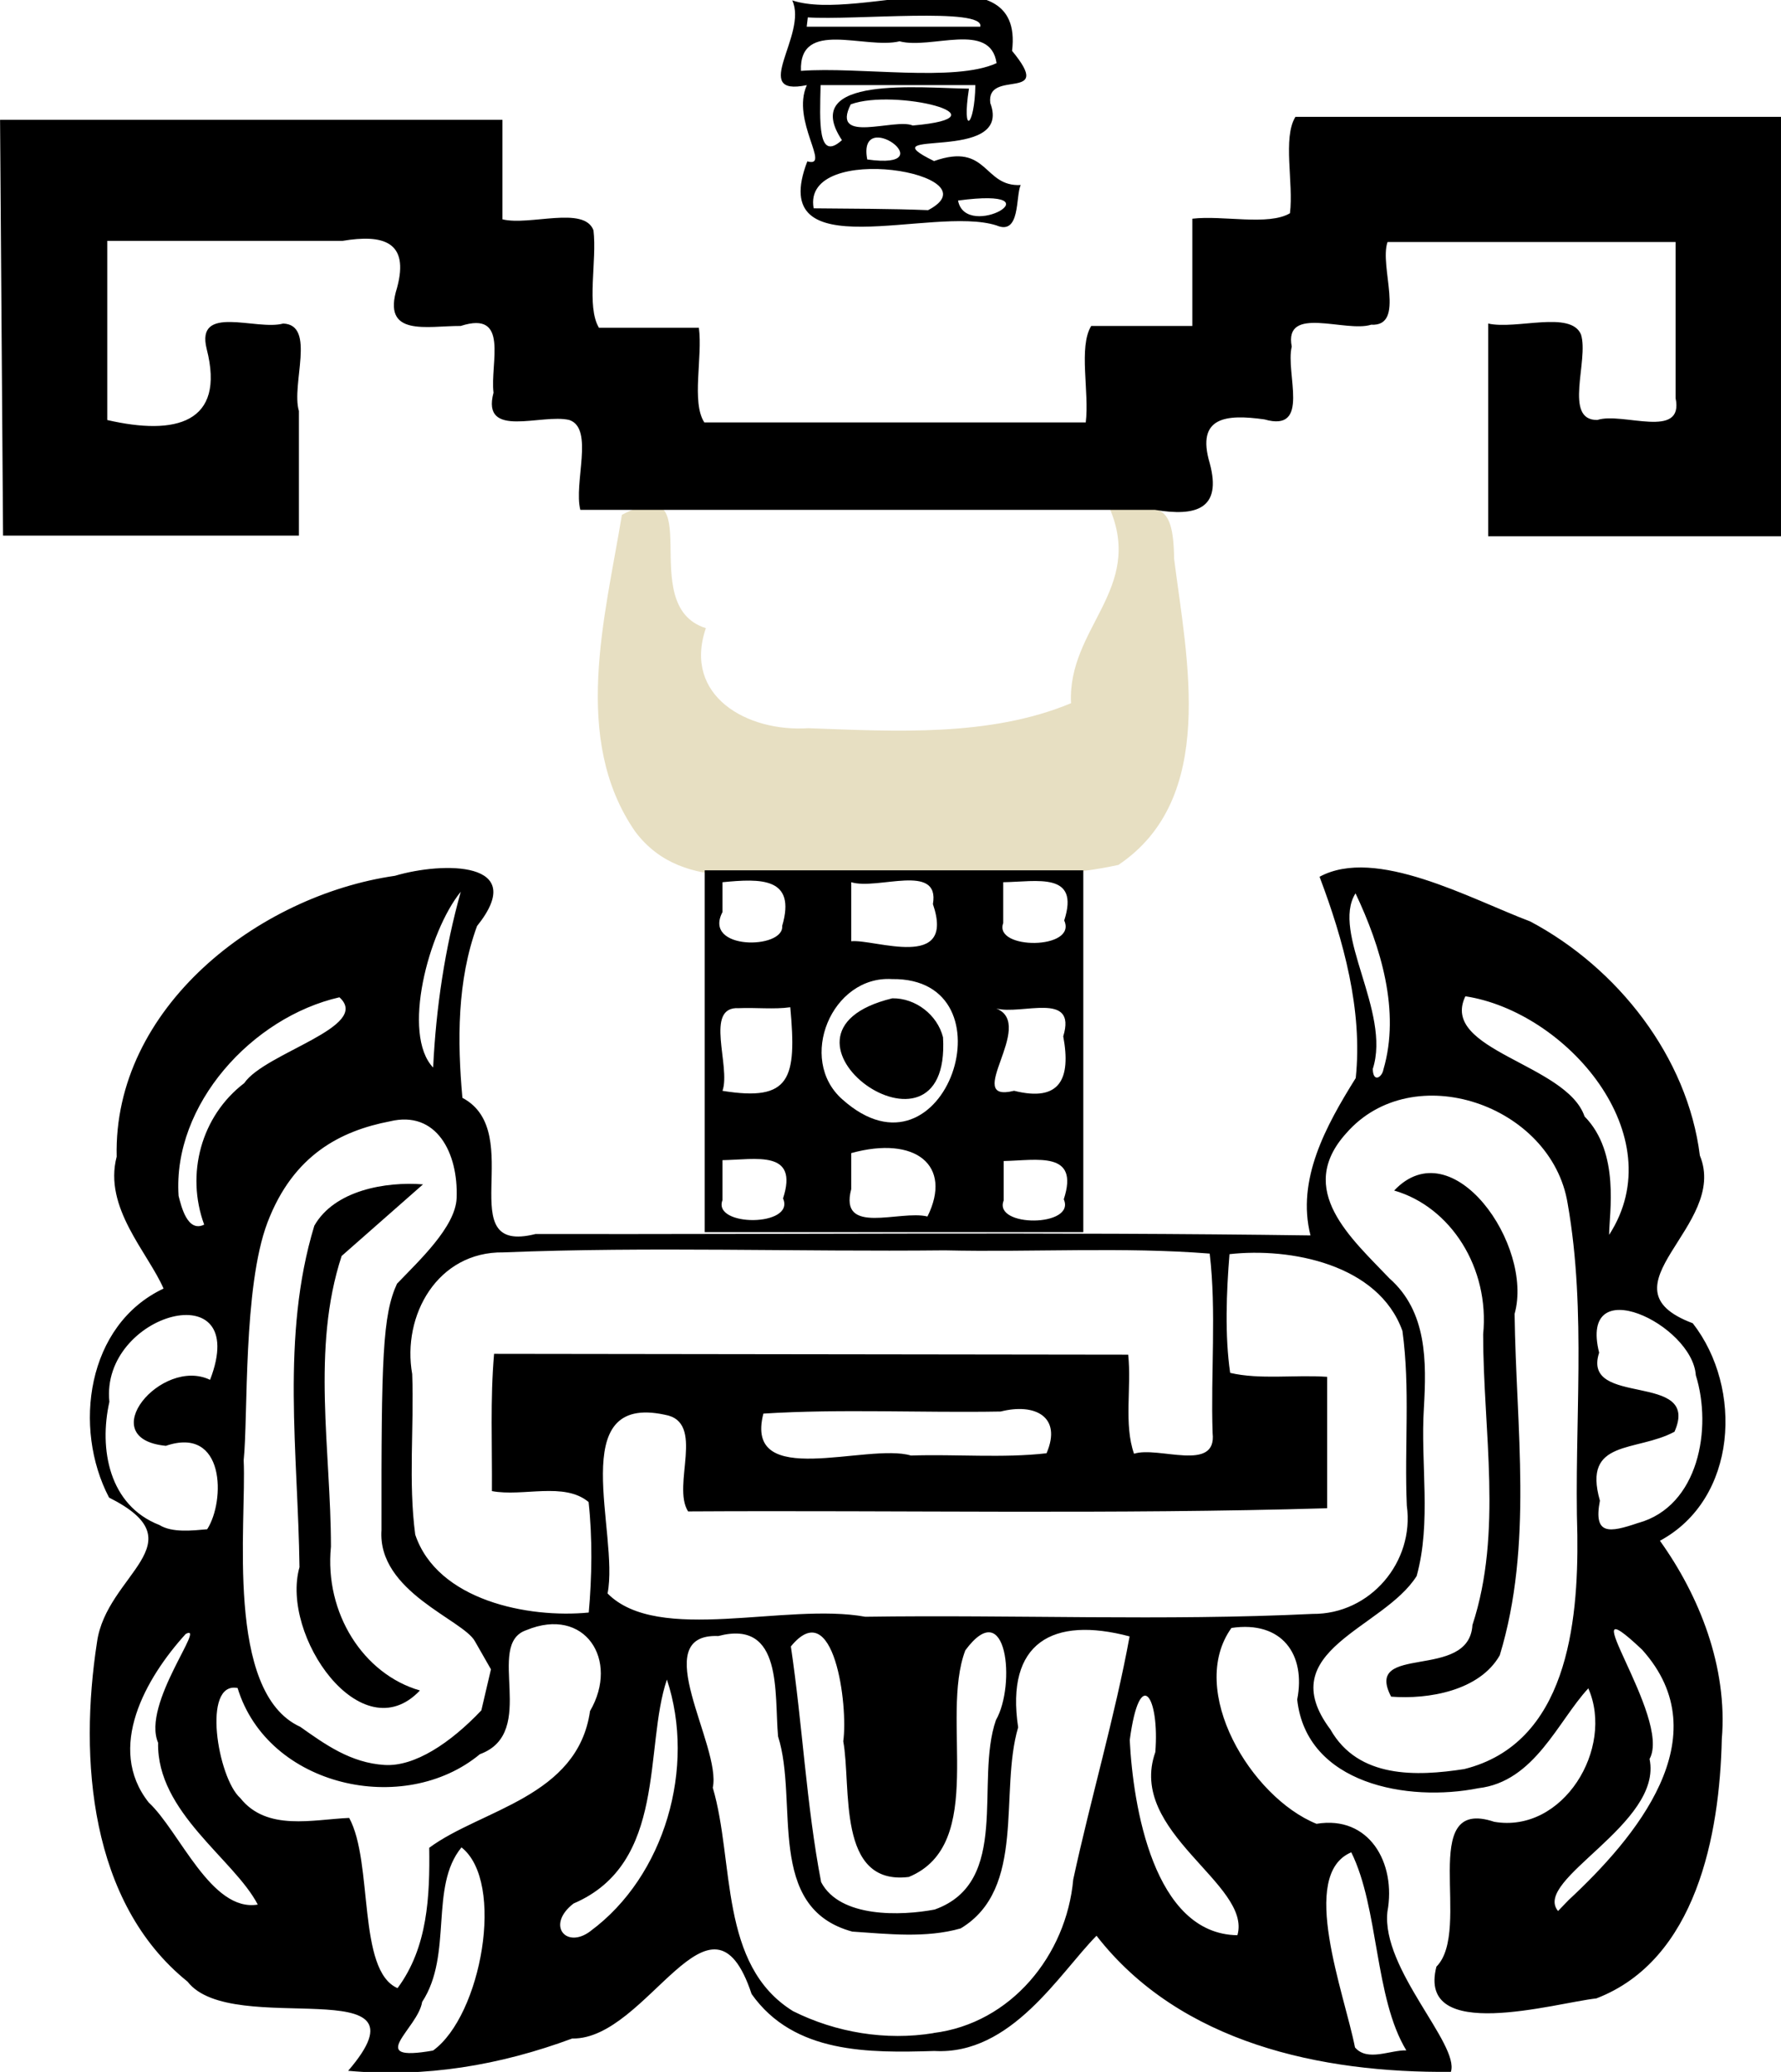
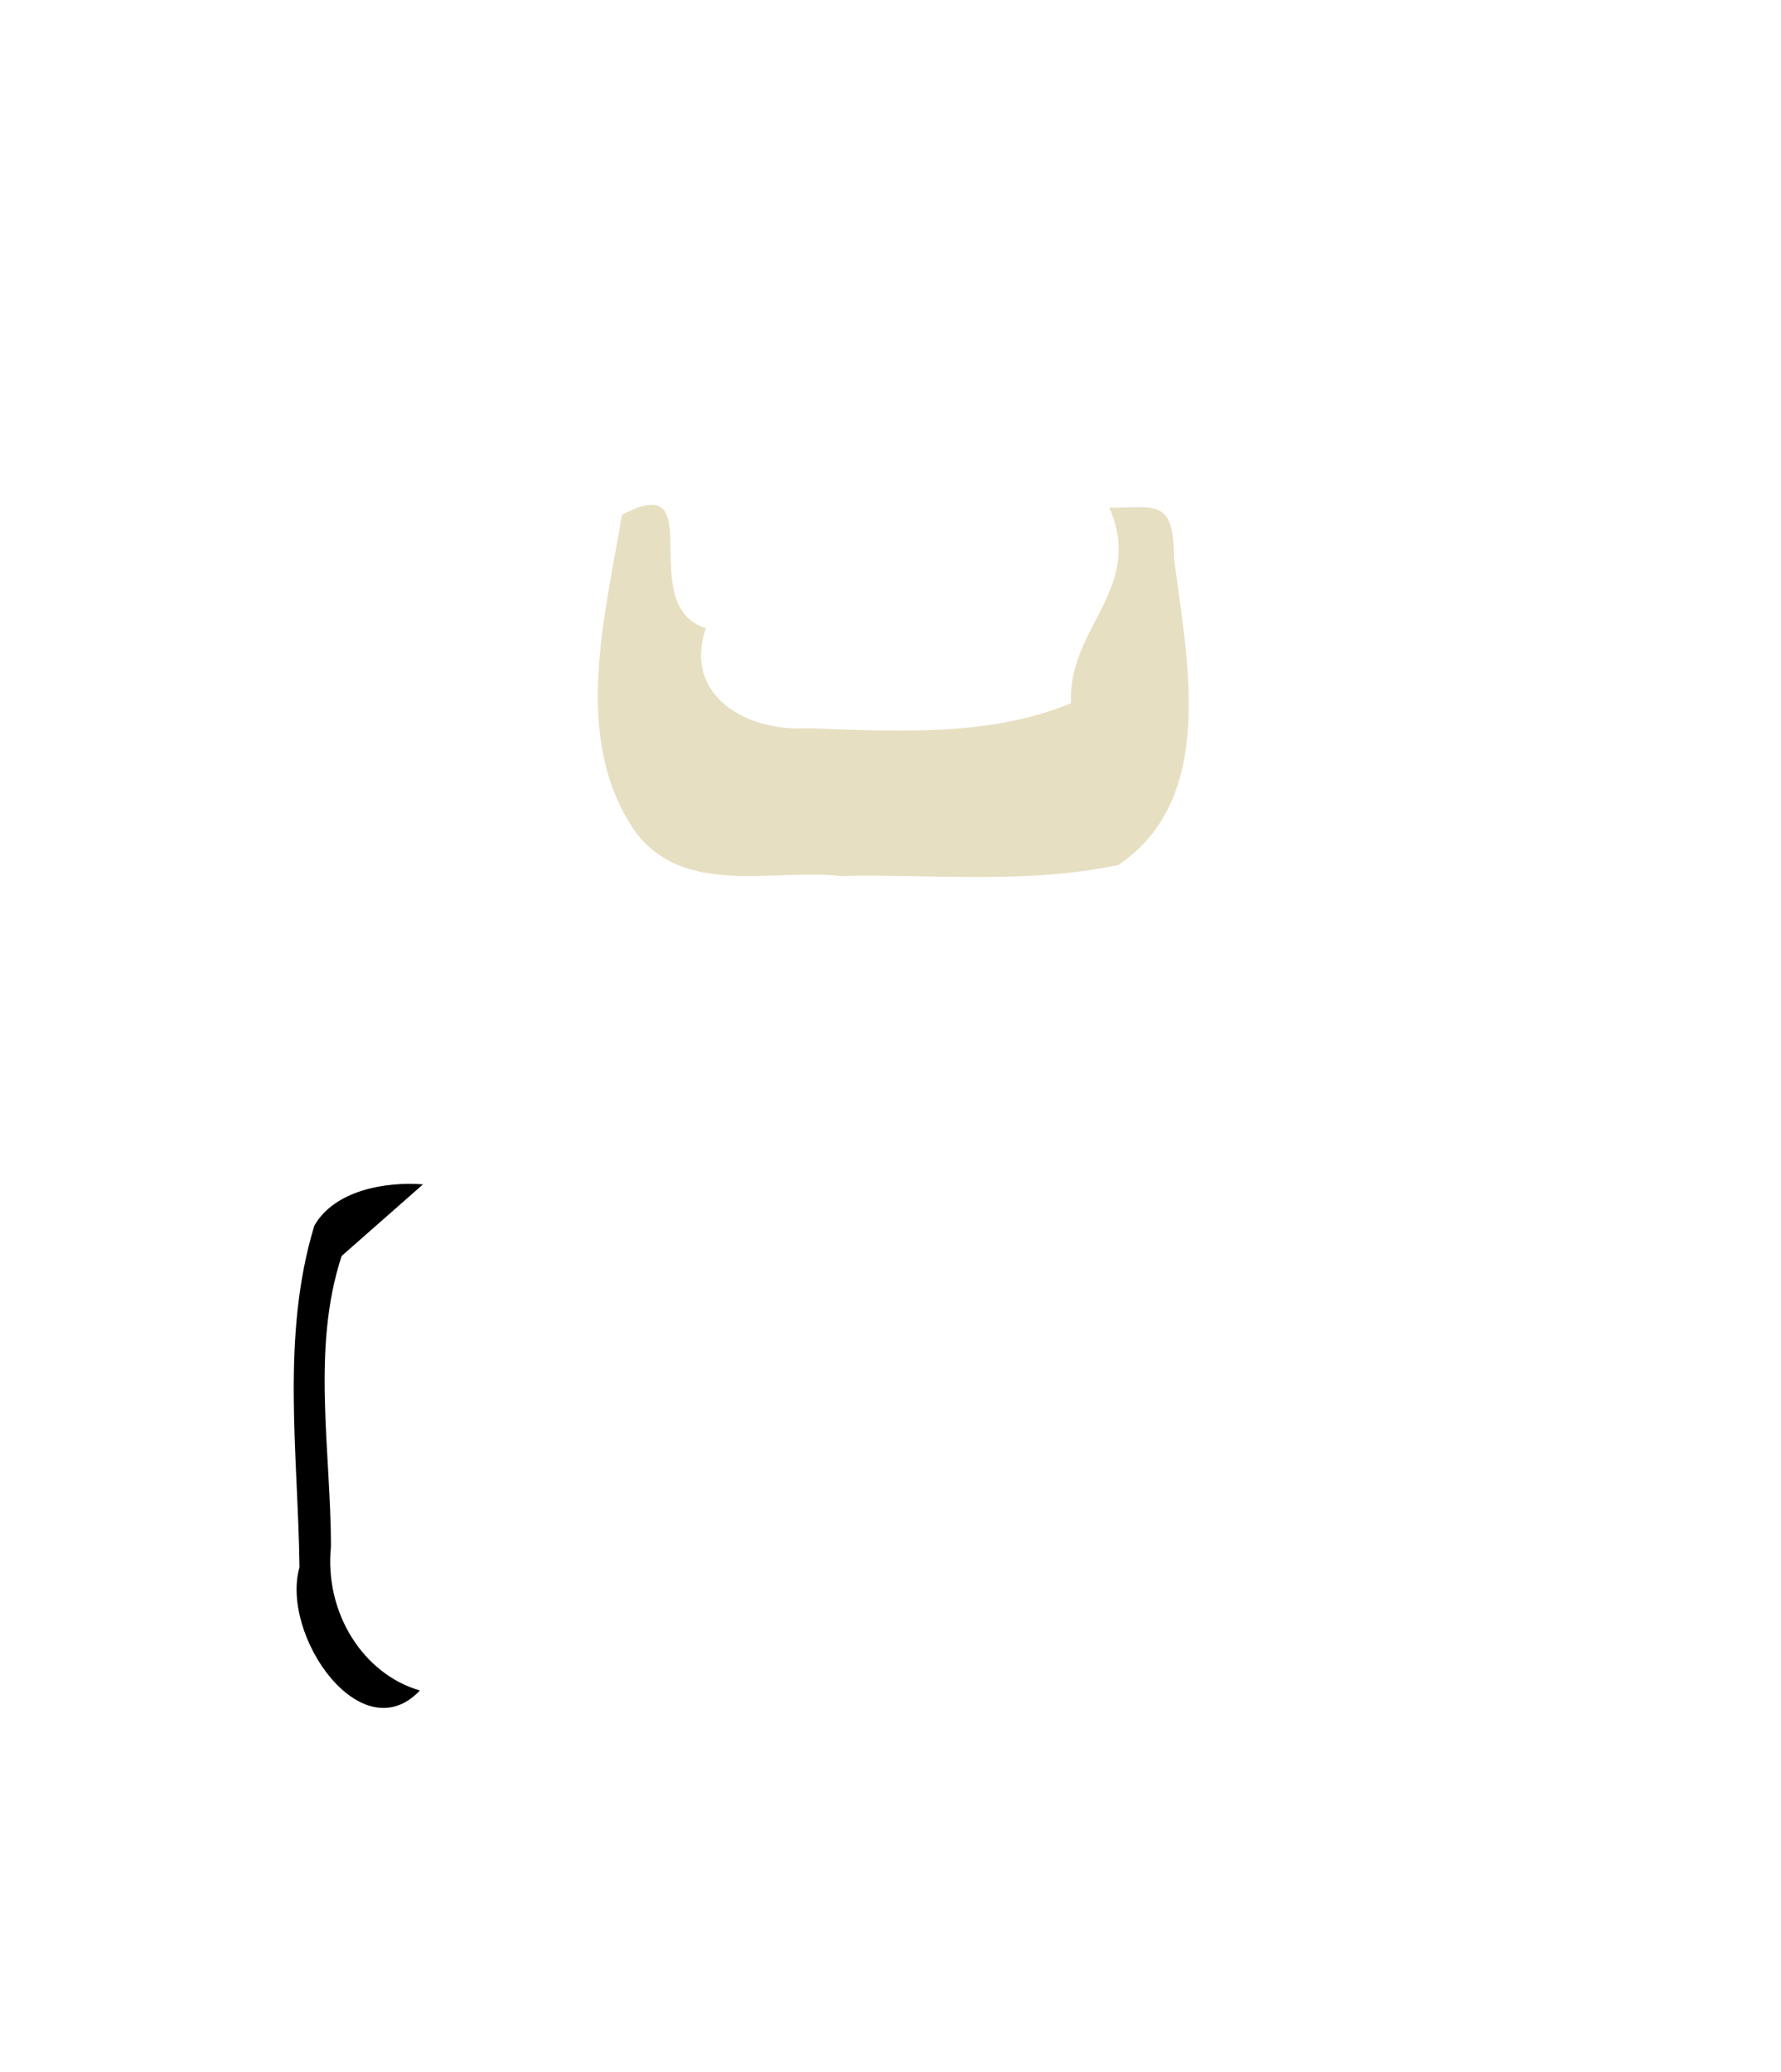
<svg xmlns="http://www.w3.org/2000/svg" xmlns:ns1="http://sodipodi.sourceforge.net/DTD/sodipodi-0.dtd" xmlns:ns2="http://www.inkscape.org/namespaces/inkscape" width="139.4" height="162.09" version="1.1" viewBox="0 0 36.883 42.887" id="svg5" ns1:docname="mapa_3.svg" ns2:version="1.4 (86a8ad7, 2024-10-11)">
  <defs id="defs5" />
  <ns1:namedview id="namedview5" pagecolor="#ffffff" bordercolor="#000000" borderopacity="0.25" ns2:showpageshadow="2" ns2:pageopacity="0.0" ns2:pagecheckerboard="0" ns2:deskcolor="#d1d1d1" ns2:zoom="4.9787156" ns2:cx="36.65604" ns2:cy="51.117601" ns2:window-width="1920" ns2:window-height="1009" ns2:window-x="-8" ns2:window-y="-8" ns2:window-maximized="1" ns2:current-layer="g5" />
  <g transform="translate(-.266 -2.741)" id="g5">
-     <path d="m21.404 6.571c-0.782 0.041-0.673-0.893-1.795-0.496-1.456-0.714 1.647 0.073 1.165-1.201-0.092-0.722 1.346 2.613e-4 0.451-1.08 0.261-2.136-3.157-0.576-4.552-1.045 0.329 0.71-0.897 2.002 0.302 1.754-0.332 0.74 0.511 1.72 0.01 1.578-0.873 2.265 2.588 0.901 3.917 1.326 0.5 0.213 0.394-0.605 0.501-0.835zm-1.298 0.321c2.153-0.289 0.164 0.857 0 0zm-2.99 0.161c-0.257-1.412 3.811-0.713 2.37 0.038-0.79-0.032-1.58-0.029-2.37-0.038zm1.11-1.011c-0.215-1.129 1.638 0.23 0 0zm-0.966-1.539h3.205c-0.015 0.874-0.286 1.062-0.133 0.073-0.985-0.01-3.529-0.285-2.63 1.066-0.506 0.455-0.459-0.38-0.442-1.139zm0.624 0.398c0.909-0.335 3.32 0.262 1.284 0.438-0.368-0.16-1.706 0.398-1.284-0.438zm-1.031-0.692c-0.041-1.084 1.332-0.44 2.042-0.613 0.653 0.174 1.882-0.422 2.009 0.452-0.868 0.4-2.851 0.07-4.052 0.16zm0.142-1.108c0.952 0.064 3.67-0.217 3.572 0.193h-3.595l0.023-0.193z" stroke-width=".075" id="path1" />
-     <path d="M 7.477,45.603 C 9.318,43.463 5.076,44.956 4.149,43.758 2.118,42.122 1.903,39.141 2.274,36.737 2.465,35.321 4.405,34.684 2.524,33.739 1.77,32.297 2.061,30.162 3.653,29.413 3.328,28.666 2.405,27.737 2.682,26.683 c -0.074,-3.078 2.925,-5.405 5.763,-5.814 0.985,-0.292 2.788,-0.315 1.7,1.04 -0.415,1.13 -0.409,2.385 -0.303,3.556 1.356,0.716 -0.26,3.266 1.514,2.819 5.346,0.009 10.721,-0.045 16.049,0.029 -0.293,-1.157 0.32,-2.269 0.937,-3.257 0.148,-1.403 -0.254,-2.859 -0.749,-4.167 1.164,-0.629 3.102,0.448 4.365,0.926 1.807,0.96 3.256,2.8 3.511,4.845 0.606,1.461 -2.142,2.722 -0.147,3.471 1.045,1.339 0.929,3.636 -0.68,4.502 0.813,1.134 1.407,2.612 1.281,4.108 -0.043,1.973 -0.527,4.57 -2.598,5.365 -0.843,0.091 -3.722,0.944 -3.312,-0.657 0.757,-0.761 -0.417,-3.538 1.196,-2.999 1.426,0.246 2.495,-1.519 1.95,-2.762 -0.629,0.677 -1.111,1.932 -2.277,2.067 -1.456,0.292 -3.561,-0.081 -3.752,-1.835 0.183,-0.933 -0.315,-1.638 -1.362,-1.482 -0.925,1.293 0.404,3.505 1.762,4.054 1.088,-0.181 1.655,0.807 1.468,1.821 -0.127,1.186 1.498,2.741 1.315,3.313 -2.676,0.027 -5.608,-0.59 -7.339,-2.817 -0.768,0.776 -1.761,2.474 -3.358,2.385 -1.348,0.04 -2.907,0.063 -3.785,-1.179 -0.841,-2.533 -2.149,0.951 -3.715,0.921 -1.506,0.557 -3.043,0.815 -4.642,0.668 z m 21.913,-0.421 c -0.662,-1.088 -0.567,-2.945 -1.14,-4.1 -1.097,0.46 -0.144,2.913 0.077,4.039 0.259,0.302 0.733,0.049 1.063,0.061 z m -20.156,0.003 c 1.001,-0.722 1.5,-3.489 0.589,-4.205 -0.671,0.815 -0.172,2.216 -0.815,3.199 -0.087,0.557 -1.207,1.258 0.227,1.006 z m 10.364,-0.363 c 1.605,-0.199 2.753,-1.611 2.894,-3.179 0.362,-1.672 0.866,-3.383 1.167,-5.03 -1.595,-0.423 -2.572,0.129 -2.308,1.882 -0.397,1.347 0.178,3.34 -1.19,4.162 -0.718,0.206 -1.511,0.115 -2.245,0.066 -1.812,-0.491 -1.105,-2.687 -1.537,-4.04 -0.081,-0.884 0.108,-2.432 -1.237,-2.078 -1.498,-0.06 0.071,2.277 -0.115,3.139 0.453,1.536 0.122,3.671 1.661,4.625 0.888,0.445 1.929,0.616 2.911,0.455 z m -11.1,-0.928 c 0.629,-0.845 0.67,-1.912 0.657,-2.906 1.075,-0.795 3.075,-1.045 3.33,-2.83 0.614,-1.054 -0.106,-2.176 -1.318,-1.675 -0.871,0.294 0.262,2.12 -0.963,2.568 -1.567,1.3 -4.391,0.682 -5.018,-1.37 -0.744,-0.144 -0.412,1.864 0.056,2.278 0.55,0.693 1.504,0.443 2.255,0.411 0.502,0.916 0.164,3.16 1.001,3.523 z m 17.394,-1.096 c 0.303,-1.059 -2.289,-2.129 -1.7,-3.79 0.091,-1.141 -0.321,-1.817 -0.53,-0.248 0.068,1.355 0.492,4.015 2.23,4.038 z m -13.399,-0.085 c 1.544,-1.138 2.186,-3.392 1.584,-5.207 -0.478,1.408 0.012,3.804 -1.934,4.636 -0.574,0.444 -0.153,0.952 0.35,0.572 z m 7.133,-0.448 c 1.582,-0.568 0.824,-2.65 1.265,-3.92 0.416,-0.722 0.232,-2.614 -0.634,-1.444 -0.535,1.41 0.465,4.016 -1.17,4.691 -1.502,0.186 -1.184,-1.864 -1.358,-2.808 0.105,-0.736 -0.192,-3.056 -1.085,-1.963 0.241,1.616 0.321,3.286 0.627,4.878 0.389,0.743 1.656,0.7 2.354,0.567 z m 13.125,-0.195 c 1.377,-1.279 3.152,-3.372 1.522,-5.182 -1.593,-1.505 0.629,1.413 0.154,2.262 0.282,1.345 -2.435,2.5 -1.895,3.147 l 0.219,-0.227 z m -27.147,0.094 c -0.488,-0.94 -2.094,-1.909 -2.064,-3.35 -0.345,-0.802 1.017,-2.491 0.572,-2.252 -0.829,0.912 -1.656,2.362 -0.767,3.488 0.641,0.595 1.292,2.275 2.26,2.114 z m 24.986,-2.805 c 2.122,-0.528 2.364,-3.006 2.342,-4.843 -0.07,-2.287 0.197,-4.609 -0.201,-6.863 -0.331,-2.044 -3.213,-3.034 -4.588,-1.452 -1.058,1.173 0.114,2.177 0.897,3.001 0.783,0.689 0.768,1.724 0.714,2.679 -0.074,1.157 0.16,2.358 -0.15,3.482 -0.688,1.095 -3.016,1.538 -1.785,3.178 0.577,1.017 1.786,0.97 2.772,0.818 z m -1.515,-1.499 c -0.582,-1.116 1.616,-0.315 1.684,-1.482 0.631,-1.92 0.222,-4.029 0.222,-6.017 0.137,-1.379 -0.675,-2.641 -1.843,-2.977 1.211,-1.279 2.894,1.136 2.494,2.553 0.03,2.35 0.389,4.78 -0.307,7.067 -0.417,0.734 -1.478,0.917 -2.251,0.856 z M 10.102,36.715 c -0.24,-0.447 -2.023,-1.023 -1.936,-2.304 -0.005,-3.564 0.024,-4.451 0.321,-5.098 0.443,-0.464 1.211,-1.172 1.235,-1.771 0.038,-0.934 -0.416,-1.825 -1.383,-1.59 -1.01,0.195 -1.998,0.688 -2.533,2.091 -0.511,1.34 -0.4,4.035 -0.494,4.924 0.062,1.29 -0.396,4.803 1.171,5.517 0.514,0.363 1.045,0.748 1.75,0.79 0.618,0.037 1.358,-0.451 2.001,-1.13 l 0.199,-0.85 z M 12.458,36.119 c 0.067,-0.728 0.079,-1.55 -0.003,-2.288 -0.507,-0.423 -1.357,-0.104 -2.002,-0.226 0.007,-0.94 -0.037,-1.905 0.045,-2.841 4.377,0.006 8.755,0.011 13.132,0.017 0.072,0.67 -0.094,1.442 0.121,2.051 0.5,-0.164 1.72,0.397 1.627,-0.427 -0.041,-1.23 0.081,-2.528 -0.06,-3.716 -1.78,-0.142 -3.668,-0.025 -5.49,-0.067 -3.044,0.032 -6.1,-0.08 -9.137,0.042 -1.367,-0.019 -2.104,1.308 -1.889,2.518 0.04,1.105 -0.082,2.233 0.063,3.324 0.459,1.365 2.344,1.735 3.592,1.613 z m 14.99,0.028 c 1.192,0.012 2.114,-1.074 1.952,-2.242 -0.053,-1.202 0.073,-2.431 -0.091,-3.616 -0.496,-1.385 -2.331,-1.729 -3.581,-1.588 -0.064,0.776 -0.099,1.694 0.014,2.457 0.62,0.145 1.347,0.035 2.008,0.082 v 2.72 c -4.4,0.13 -8.824,0.04 -13.234,0.066 -0.345,-0.538 0.37,-1.853 -0.48,-2.001 -2.087,-0.45 -0.941,2.453 -1.188,3.699 1.049,1.058 3.691,0.182 5.337,0.482 3.086,-0.045 6.185,0.09 9.264,-0.059 z m -22.891,-1.753 c 0.377,-0.587 0.371,-2.145 -0.856,-1.726 -1.521,-0.148 -0.09,-1.849 0.915,-1.366 0.867,-2.246 -2.275,-1.38 -2.085,0.455 -0.219,0.977 -0.009,2.144 1.036,2.55 0.264,0.164 0.683,0.115 0.989,0.088 z m 29.638,-0.13 c 1.253,-0.348 1.533,-1.962 1.19,-3.057 -0.069,-1.051 -2.431,-2.186 -2.002,-0.467 -0.376,1.148 2.122,0.373 1.56,1.637 -0.797,0.427 -1.91,0.145 -1.544,1.426 -0.137,0.716 0.187,0.668 0.796,0.46 z m -12.256,-1.442 c 0.327,-0.76 -0.243,-1.043 -0.949,-0.864 -1.632,0.029 -3.313,-0.058 -4.915,0.043 -0.412,1.596 2.149,0.598 3.056,0.868 0.928,-0.031 1.91,0.057 2.808,-0.047 z m 11.651,-4.521 c 1.335,-2.061 -0.887,-4.62 -2.977,-4.938 -0.542,1.122 2.096,1.394 2.468,2.487 0.742,0.754 0.508,2.014 0.509,2.451 z M 4.494,28.089 c -0.384,-1.046 -0.065,-2.245 0.829,-2.928 0.434,-0.634 2.65,-1.165 1.972,-1.777 -1.81,0.413 -3.456,2.223 -3.331,4.109 0.054,0.214 0.184,0.768 0.531,0.596 z m 24.421,-3.209 c 0.355,-1.208 -0.053,-2.541 -0.577,-3.648 -0.515,0.814 0.741,2.454 0.357,3.635 0.007,0.294 0.193,0.172 0.22,0.013 z M 9.236,24.838 c 0.059,-1.235 0.243,-2.464 0.572,-3.639 -0.67,0.823 -1.23,2.951 -0.572,3.639 z" stroke-width="0.095" id="path2" ns1:nodetypes="ccccccccccccccccccccccccccccccccccccccccccccccccccccccccccccccccccccccccccccccccccccccccccccccccccccccccccccccccccccccscsccsccccccccccccccccccccccccccccccccccccccccccccccccsccccccccccsccccccccc" />
    <path d="m 23.241,13.251 c 0.73,1.689 -0.871,2.479 -0.795,4.046 -1.687,0.701 -3.639,0.582 -5.443,0.517 -1.264,0.083 -2.599,-0.668 -2.119,-2.071 -1.508,-0.471 0.134,-3.343 -1.739,-2.345 -0.349,2.122 -1.049,4.642 0.276,6.557 1.019,1.352 2.799,0.767 4.242,0.918 1.919,-0.041 3.893,0.174 5.764,-0.229 2.054,-1.379 1.418,-4.256 1.154,-6.335 -0.016,-1.261 -0.356,-1.056 -1.34,-1.058 z" stroke-width="0.025" id="path3" ns1:nodetypes="ccccccccccc" style="fill:#e7dfc2" />
-     <path d="m14.86 20.756v7.489h7.84v-7.489h-7.84zm0.368 0.246c0.791-0.077 1.533-0.106 1.236 0.905 0.045 0.488-1.653 0.507-1.236-0.287v-0.618zm2.666 0c0.547 0.168 1.842-0.412 1.692 0.453 0.477 1.394-1.214 0.717-1.692 0.769 0-0.407 1e-6 -0.814 1e-6 -1.221zm3.148 0c0.695-0.01 1.592-0.222 1.263 0.792 0.276 0.61-1.47 0.611-1.263 0.053v-0.844zm-2.304 2.005c2.562-0.034 1.107 4.404-1.03 2.488-0.937-0.829-0.218-2.564 1.03-2.488zm0.007 0.398c-3.029 0.738 1.228 3.776 1.05 0.806-0.118-0.466-0.569-0.813-1.05-0.806zm-2.113 0.184c0.135 1.481 9e-3 1.96-1.404 1.731 0.178-0.506-0.387-1.754 0.339-1.711 0.348-0.015 0.737 0.028 1.064-0.019zm4.265 0.026c0.519 0.144 1.677-0.369 1.388 0.577 0.163 0.878-0.064 1.366-1.018 1.127-1.092 0.269 0.472-1.371-0.37-1.704zm-3.003 2.994c1.331-0.367 2.105 0.253 1.579 1.312-0.575-0.14-1.836 0.406-1.579-0.566v-0.746zm-2.666 0.146c0.693-0.011 1.584-0.22 1.254 0.792 0.261 0.59-1.469 0.593-1.254 0.035v-0.827zm5.823 0.018c0.692-0.013 1.575-0.217 1.245 0.792 0.255 0.578-1.466 0.585-1.245 0.026v-0.818z" stroke-width=".025" id="path4" />
-     <path d="m0.266 5.222h10.405v2.059c0.566 0.138 1.692-0.285 1.885 0.226 0.076 0.635-0.151 1.572 0.113 2.018h2.07c0.081 0.609-0.159 1.541 0.113 1.96h7.899c0.078-0.625-0.154-1.561 0.113-1.997h2.094v-2.22c0.636-0.075 1.574 0.151 2.022-0.113 0.078-0.625-0.155-1.56 0.113-1.995h10.056v8.681h-6.064v-4.403c0.584 0.132 1.709-0.276 1.922 0.226 0.169 0.534-0.374 1.78 0.339 1.77 0.52-0.171 1.8 0.418 1.62-0.453v-3.231h-5.965c-0.178 0.506 0.387 1.754-0.339 1.712-0.53 0.169-1.813-0.415-1.645 0.453-0.136 0.554 0.403 1.785-0.566 1.507-0.789-0.11-1.418-0.059-1.133 0.905 0.26 0.96-0.293 1.107-1.131 0.968h-11.903c-0.142-0.554 0.29-1.681-0.226-1.86-0.573-0.14-1.83 0.405-1.572-0.566-0.074-0.613 0.337-1.71-0.679-1.381-0.701-0.003-1.644 0.238-1.318-0.792 0.259-0.959-0.292-1.109-1.131-0.969h-4.871v3.708c1.41 0.325 2.454 0.071 2.059-1.471-0.236-0.939 1.033-0.373 1.584-0.526 0.686 0.026 0.162 1.262 0.326 1.81v2.58h-6.127c-0.021-2.869-0.041-5.738-0.062-8.607z" stroke-width=".025" id="path5" />
    <path d="m 7.341,28.738 c -0.631,1.92 -0.222,4.029 -0.222,6.017 -0.137,1.379 0.675,2.641 1.843,2.977 -1.211,1.279 -2.894,-1.136 -2.494,-2.553 -0.03,-2.35 -0.389,-4.78 0.307,-7.067 0.417,-0.734 1.478,-0.917 2.251,-0.856 z" style="stroke-width:0.095" id="path1-4" />
  </g>
</svg>